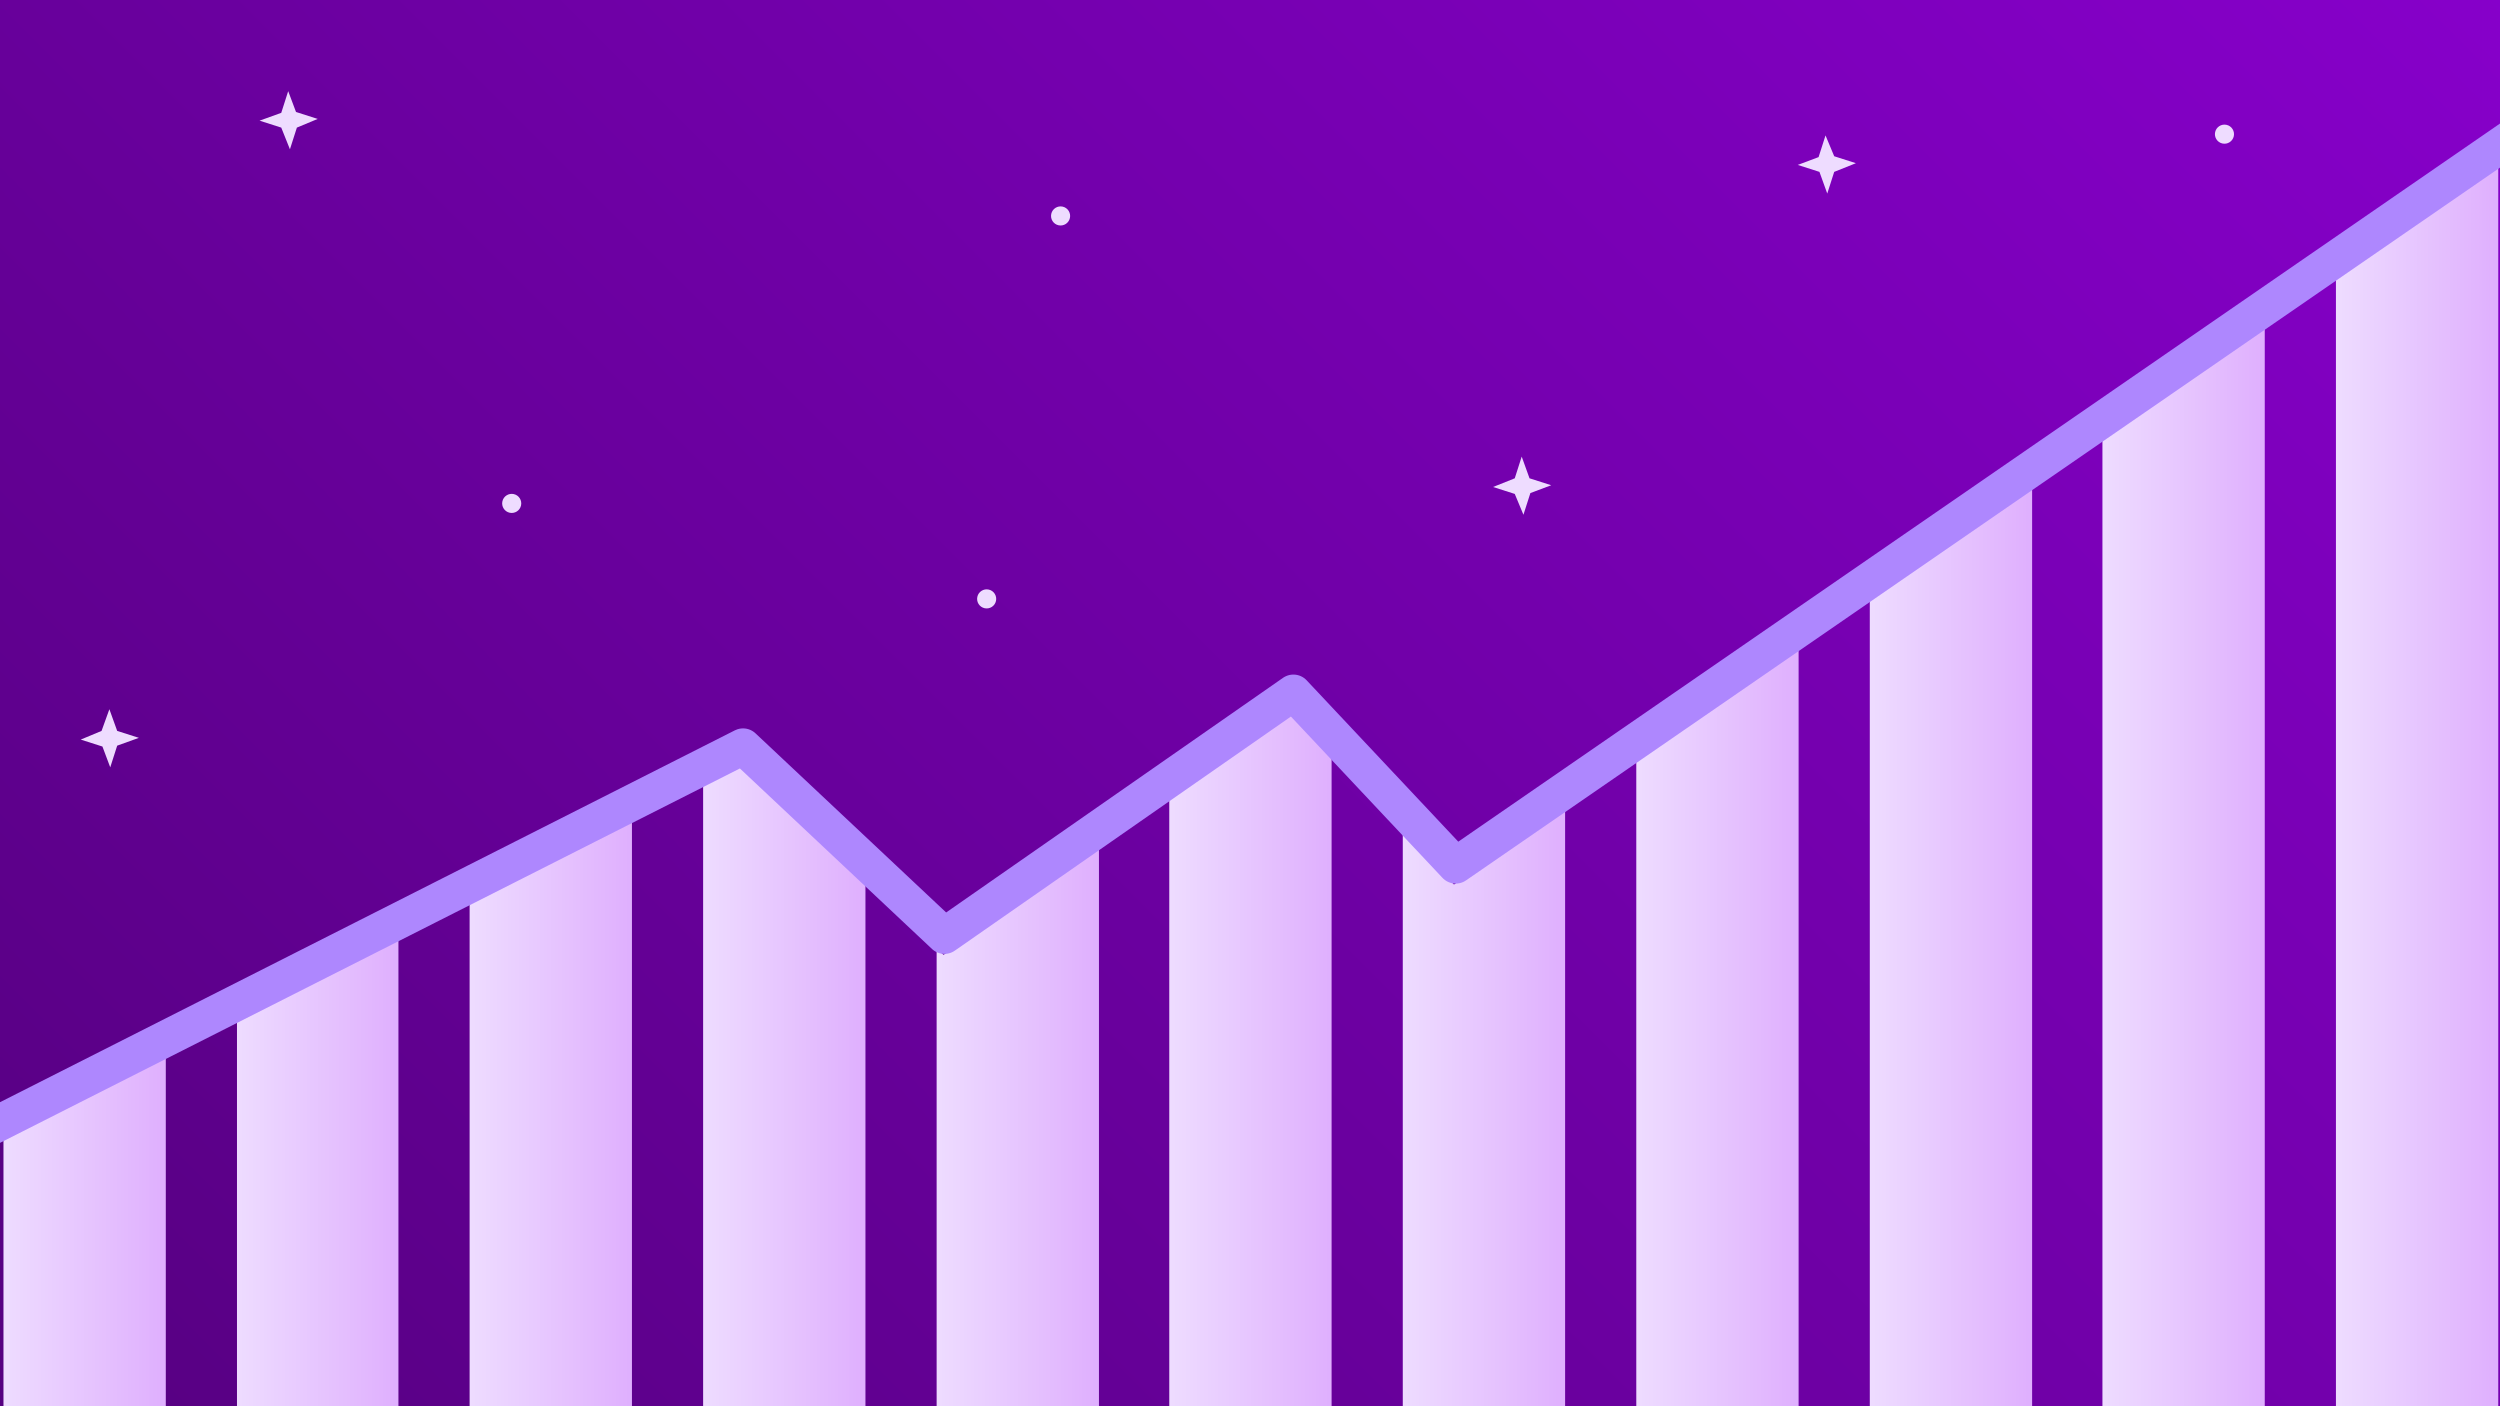
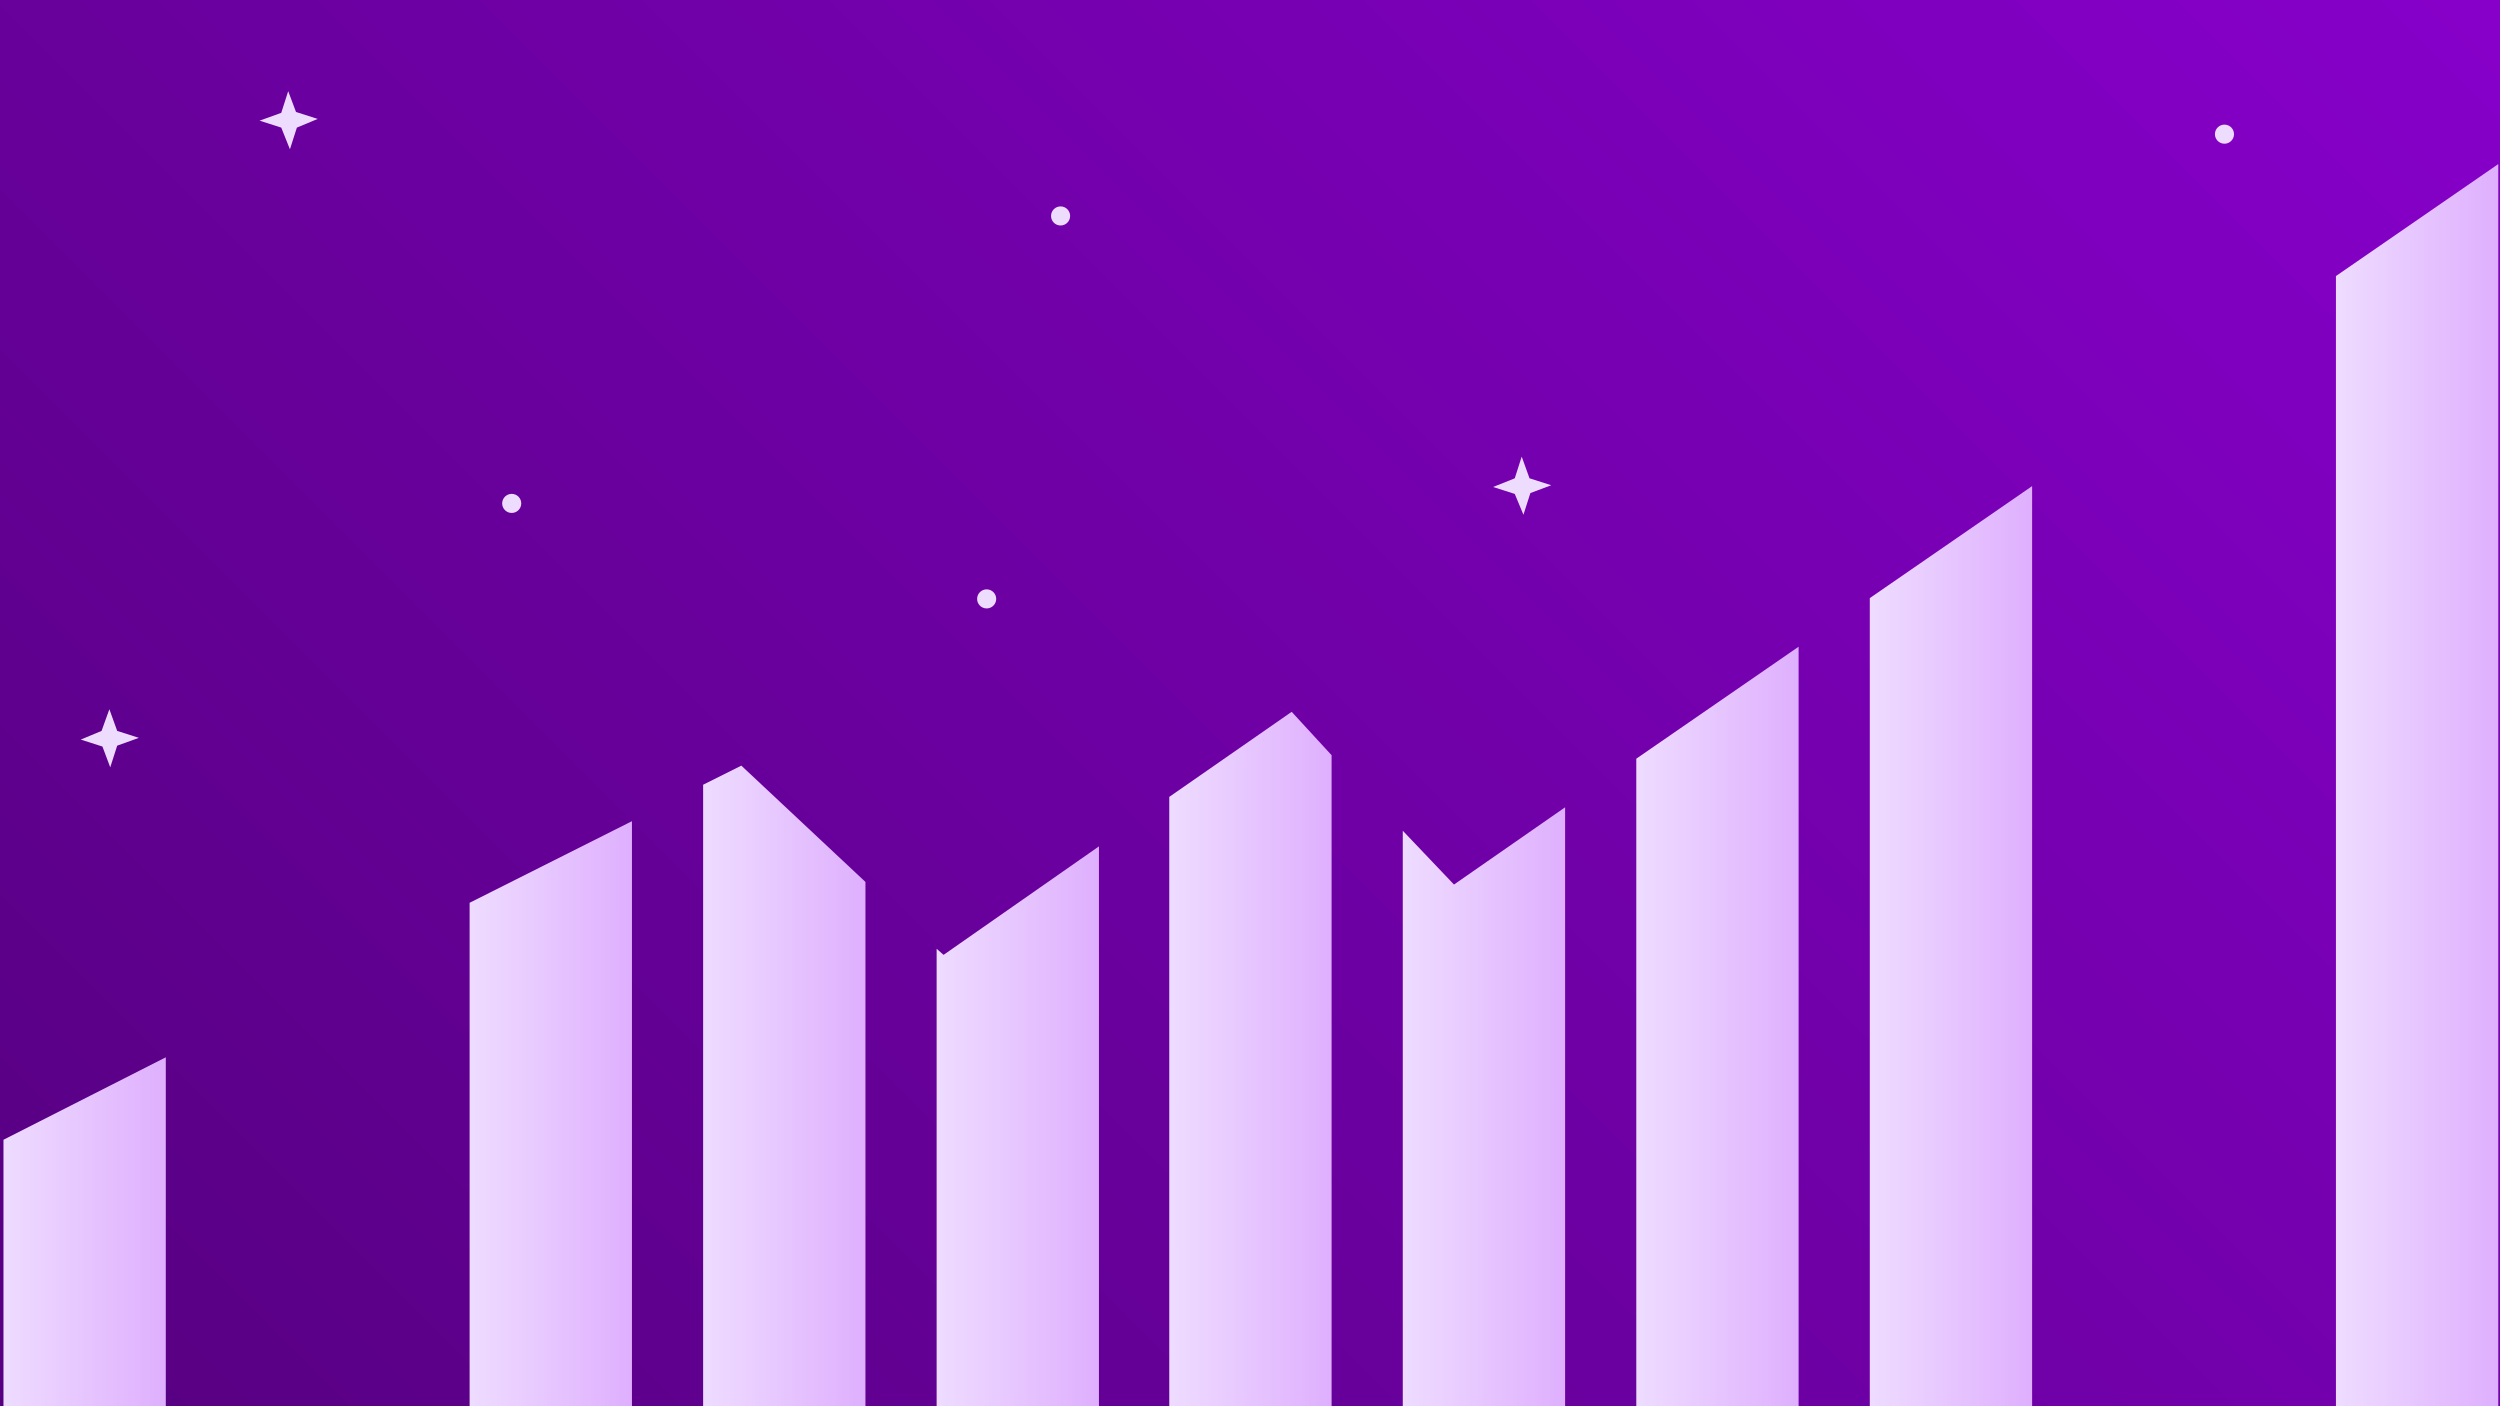
<svg xmlns="http://www.w3.org/2000/svg" xmlns:xlink="http://www.w3.org/1999/xlink" viewBox="0 0 288 162">
  <defs>
    <style>
      .c7d51f75-38a5-40a4-82c7-5361a296d833 {
        fill: url(#6a54f9cc-9d1f-4691-b11e-86e1c7992d7c);
      }

      .\35 9bf0e87-7919-4698-9162-3176a5421452 {
        fill: url(#6f907b37-4453-4811-ac33-eb7d2dfbe511);
      }

      .\33 72f2f94-58a0-48b9-9024-d53080132ef8 {
        fill: url(#68bf4729-94c9-42a6-b194-d192a263e04b);
      }

      .cd83732a-7c95-4f7b-b939-67c77521245c {
        fill: url(#35269e93-c4cc-4d33-8fce-2d0fd2384b0f);
      }

      .\38 adade9f-01e1-43cd-a303-76342dd3d0fa {
        fill: url(#dae35f5e-2df4-41e1-add3-a93bea9c81b9);
      }

      .d17a723e-843c-4dc7-820a-7d18bca5e1eb {
        fill: url(#b41c113e-cb1a-4f14-ab47-541d646459ca);
      }

      .\39 39eaf12-e814-48a5-96cb-d07e6a409293 {
        fill: url(#d007b3d0-91b8-4158-adc6-7d5ffbdf83f7);
      }

      .\31 d0aae8d-71fb-4c0e-827f-9cdc1fc05f4c {
        fill: url(#8f1ebb8e-c471-45fd-bcbb-7eb177bf1488);
      }

      .\34 e071e52-b73b-4cda-a1b4-9207b3a98d6a {
        fill: url(#f22665a4-5041-4d18-8f1f-9c6da0f8ef50);
      }

      .\34 221b32c-66cc-4f4a-a525-2997e7cf222c {
        fill: url(#81f840db-fc8f-45a7-879a-c6e7e8c4973d);
      }

      .\31 283904c-5314-4342-8880-7fdb71f0ffb8 {
        fill: url(#2eab2daa-2e10-4cac-86ae-51cfe2462a2d);
      }

      .\39 95c0bc9-ca5c-4680-b250-79fe761d291e {
        fill: url(#bb0fe434-a8c1-4863-af93-e7a165875fb2);
      }

      .\38 1769c76-5e91-4897-8fc2-af950aab9eb0 {
        fill: none;
        stroke: #ae87fe;
        stroke-linecap: round;
        stroke-linejoin: round;
        stroke-width: 4.18px;
      }

      .a8b7111b-a4e6-4179-8d83-c2727b63d480 {
        fill: #eedcff;
      }
    </style>
    <linearGradient id="6a54f9cc-9d1f-4691-b11e-86e1c7992d7c" data-name="Degradado sin nombre 127" x1="28.16" y1="201.03" x2="265.58" y2="-36.39" gradientTransform="translate(293.7 164.6) rotate(-180)" gradientUnits="userSpaceOnUse">
      <stop offset="0" stop-color="#55007f" />
      <stop offset="1" stop-color="#80c" />
    </linearGradient>
    <linearGradient id="6f907b37-4453-4811-ac33-eb7d2dfbe511" data-name="Degradado sin nombre 82" x1="0.38" y1="147.83" x2="19.08" y2="147.83" gradientUnits="userSpaceOnUse">
      <stop offset="0" stop-color="#eedcff" />
      <stop offset="1" stop-color="#dfaffe" />
    </linearGradient>
    <linearGradient id="68bf4729-94c9-42a6-b194-d192a263e04b" x1="27.25" y1="141.02" x2="45.95" y2="141.02" xlink:href="#6f907b37-4453-4811-ac33-eb7d2dfbe511" />
    <linearGradient id="35269e93-c4cc-4d33-8fce-2d0fd2384b0f" x1="54.13" y1="134.21" x2="72.82" y2="134.21" xlink:href="#6f907b37-4453-4811-ac33-eb7d2dfbe511" />
    <linearGradient id="dae35f5e-2df4-41e1-add3-a93bea9c81b9" x1="81" y1="131.02" x2="99.7" y2="131.02" xlink:href="#6f907b37-4453-4811-ac33-eb7d2dfbe511" />
    <linearGradient id="b41c113e-cb1a-4f14-ab47-541d646459ca" x1="107.88" y1="135.69" x2="126.57" y2="135.69" xlink:href="#6f907b37-4453-4811-ac33-eb7d2dfbe511" />
    <linearGradient id="d007b3d0-91b8-4158-adc6-7d5ffbdf83f7" x1="134.75" y1="127.93" x2="153.44" y2="127.93" xlink:href="#6f907b37-4453-4811-ac33-eb7d2dfbe511" />
    <linearGradient id="8f1ebb8e-c471-45fd-bcbb-7eb177bf1488" x1="161.62" y1="133.43" x2="180.32" y2="133.43" xlink:href="#6f907b37-4453-4811-ac33-eb7d2dfbe511" />
    <linearGradient id="f22665a4-5041-4d18-8f1f-9c6da0f8ef50" x1="188.5" y1="124.17" x2="207.19" y2="124.17" xlink:href="#6f907b37-4453-4811-ac33-eb7d2dfbe511" />
    <linearGradient id="81f840db-fc8f-45a7-879a-c6e7e8c4973d" x1="215.37" y1="114.91" x2="234.06" y2="114.91" xlink:href="#6f907b37-4453-4811-ac33-eb7d2dfbe511" />
    <linearGradient id="2eab2daa-2e10-4cac-86ae-51cfe2462a2d" x1="242.24" y1="105.65" x2="260.94" y2="105.65" xlink:href="#6f907b37-4453-4811-ac33-eb7d2dfbe511" />
    <linearGradient id="bb0fe434-a8c1-4863-af93-e7a165875fb2" x1="269.12" y1="96.39" x2="287.81" y2="96.39" xlink:href="#6f907b37-4453-4811-ac33-eb7d2dfbe511" />
  </defs>
  <title>mayor-trafico</title>
  <g id="67ae5ef3-dab1-415b-b98f-b9a301f2db8e" data-name="fondos">
    <rect class="c7d51f75-38a5-40a4-82c7-5361a296d833" x="-5.9" y="-2.3" width="305.6" height="169.25" transform="translate(293.7 164.6) rotate(180)" />
  </g>
  <g id="026eafdd-ef65-41e0-98a9-726281bf05e7" data-name="Capa 1">
    <polygon class="59bf0e87-7919-4698-9162-3176a5421452" points="0.4 173.9 19.1 173.9 19.1 121.8 0.4 131.3 0.4 173.9" />
-     <polygon class="372f2f94-58a0-48b9-9024-d53080132ef8" points="27.3 173.9 45.9 173.9 45.9 108.2 27.3 117.7 27.3 173.9" />
    <polygon class="cd83732a-7c95-4f7b-b939-67c77521245c" points="54.1 173.9 72.8 173.9 72.8 94.6 54.1 104 54.1 173.9" />
    <polygon class="8adade9f-01e1-43cd-a303-76342dd3d0fa" points="81 90.4 81 173.9 99.7 173.9 99.7 101.6 85.4 88.2 81 90.4" />
    <polygon class="d17a723e-843c-4dc7-820a-7d18bca5e1eb" points="107.9 109.3 107.9 173.9 126.6 173.9 126.6 97.5 108.7 110 107.9 109.3" />
    <polygon class="939eaf12-e814-48a5-96cb-d07e6a409293" points="134.7 91.8 134.7 173.9 153.4 173.9 153.4 87 148.8 82 134.7 91.8" />
    <polygon class="1d0aae8d-71fb-4c0e-827f-9cdc1fc05f4c" points="161.6 95.7 161.6 173.9 180.3 173.9 180.3 93 167.5 101.9 161.6 95.7" />
    <polygon class="4e071e52-b73b-4cda-a1b4-9207b3a98d6a" points="188.5 173.9 207.2 173.9 207.2 74.5 188.5 87.4 188.5 173.9" />
    <polygon class="4221b32c-66cc-4f4a-a525-2997e7cf222c" points="215.4 173.9 234.1 173.9 234.1 56 215.4 68.9 215.4 173.9" />
-     <polygon class="1283904c-5314-4342-8880-7fdb71f0ffb8" points="242.2 173.9 260.9 173.9 260.9 37.5 242.2 50.3 242.2 173.9" />
    <polygon class="995c0bc9-ca5c-4680-b250-79fe761d291e" points="269.1 173.9 287.8 173.9 287.8 18.9 269.1 31.8 269.1 173.9" />
-     <polyline class="81769c76-5e91-4897-8fc2-af950aab9eb0" points="-5.7 132.2 85.6 86 108.8 107.8 149 79.8 167.7 99.7 291 14.7" />
    <circle class="a8b7111b-a4e6-4179-8d83-c2727b63d480" cx="58.9" cy="58.1" r="1.1" transform="translate(-10.6 102.8) rotate(-77.4)" />
    <circle class="a8b7111b-a4e6-4179-8d83-c2727b63d480" cx="256.4" cy="15.5" r="1.1" transform="translate(185.2 262.3) rotate(-77.4)" />
    <circle class="a8b7111b-a4e6-4179-8d83-c2727b63d480" cx="122.3" cy="24.9" r="1.1" transform="translate(71.2 138.8) rotate(-77.4)" />
    <circle class="a8b7111b-a4e6-4179-8d83-c2727b63d480" cx="113.8" cy="69" r="1.1" transform="translate(21.5 165) rotate(-77.4)" />
-     <polygon class="a8b7111b-a4e6-4179-8d83-c2727b63d480" points="210.3 15.6 211.3 18 213.8 18.8 211.3 19.8 210.5 22.3 209.6 19.8 207.1 19 209.5 18.1 210.3 15.6" />
    <polygon class="a8b7111b-a4e6-4179-8d83-c2727b63d480" points="175.3 52.6 176.2 55.1 178.7 55.9 176.3 56.8 175.5 59.3 174.5 56.9 172 56.1 174.5 55.1 175.3 52.6" />
    <polygon class="a8b7111b-a4e6-4179-8d83-c2727b63d480" points="33.2 10.5 34.1 12.9 36.6 13.7 34.2 14.7 33.4 17.2 32.4 14.7 29.9 13.9 32.4 13 33.2 10.5" />
    <polygon class="a8b7111b-a4e6-4179-8d83-c2727b63d480" points="12.6 81.7 13.5 84.2 16 85 13.5 85.9 12.7 88.4 11.8 86 9.3 85.2 11.7 84.2 12.6 81.7" />
  </g>
</svg>